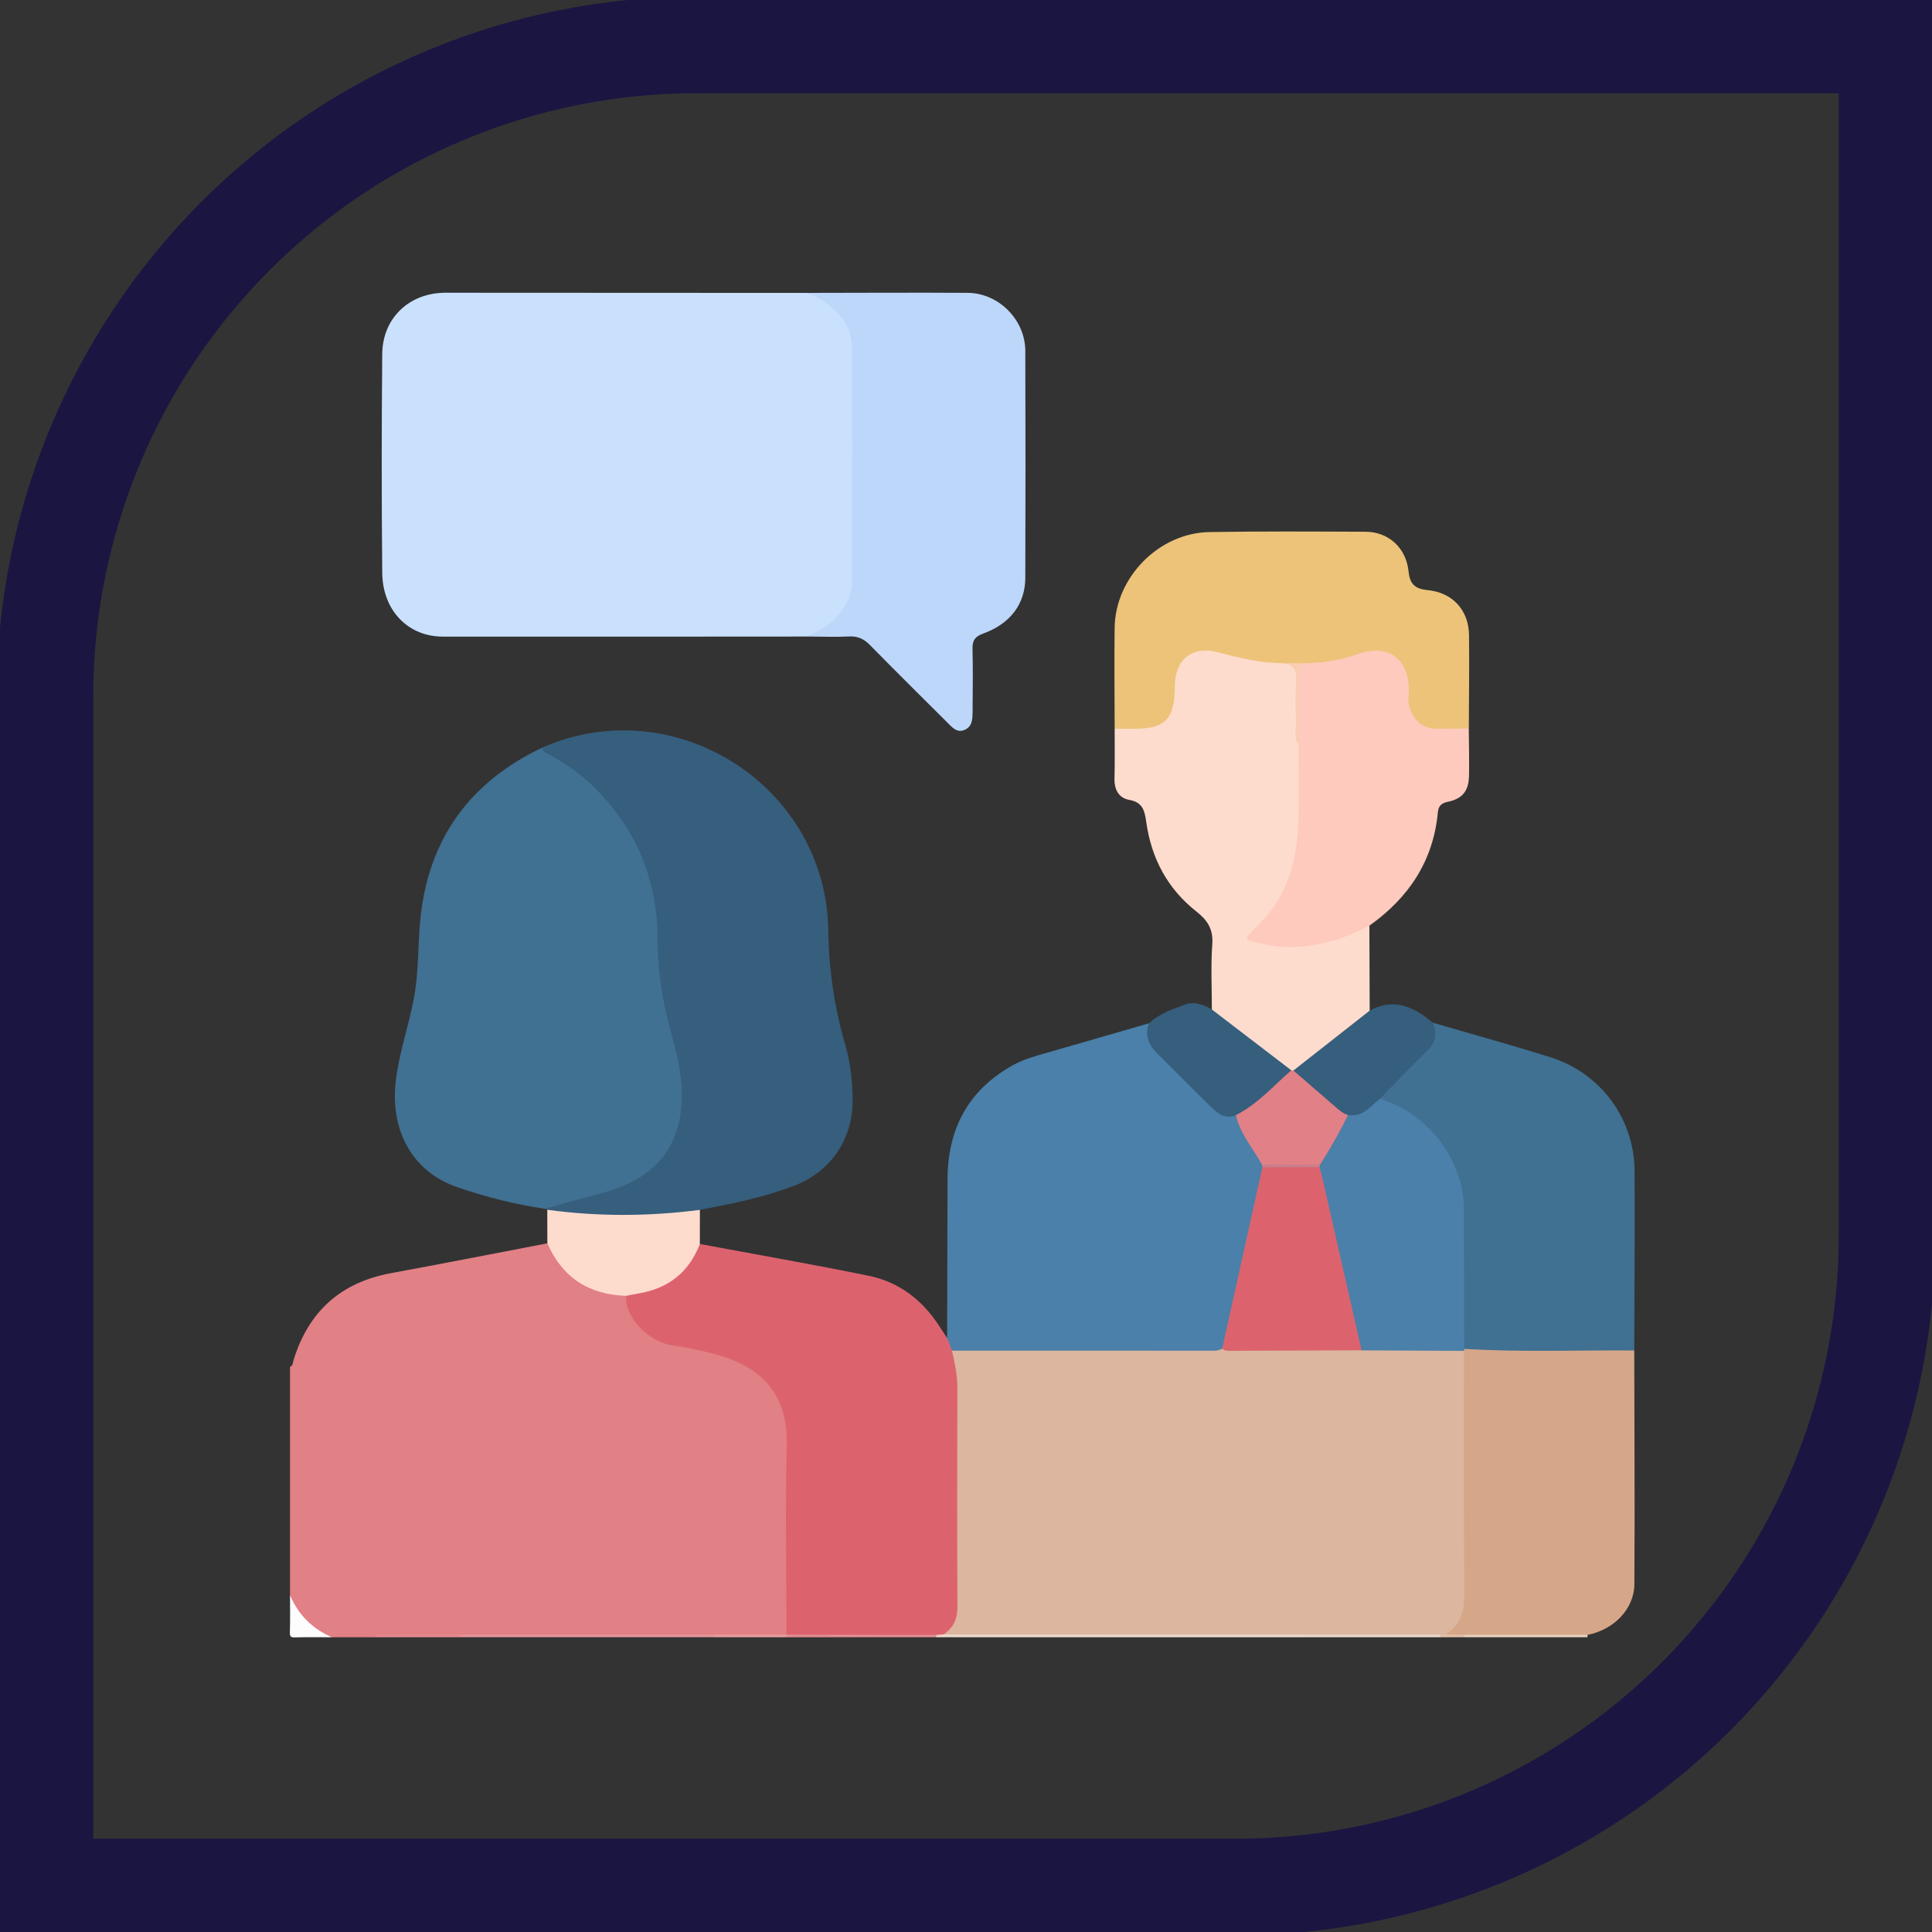
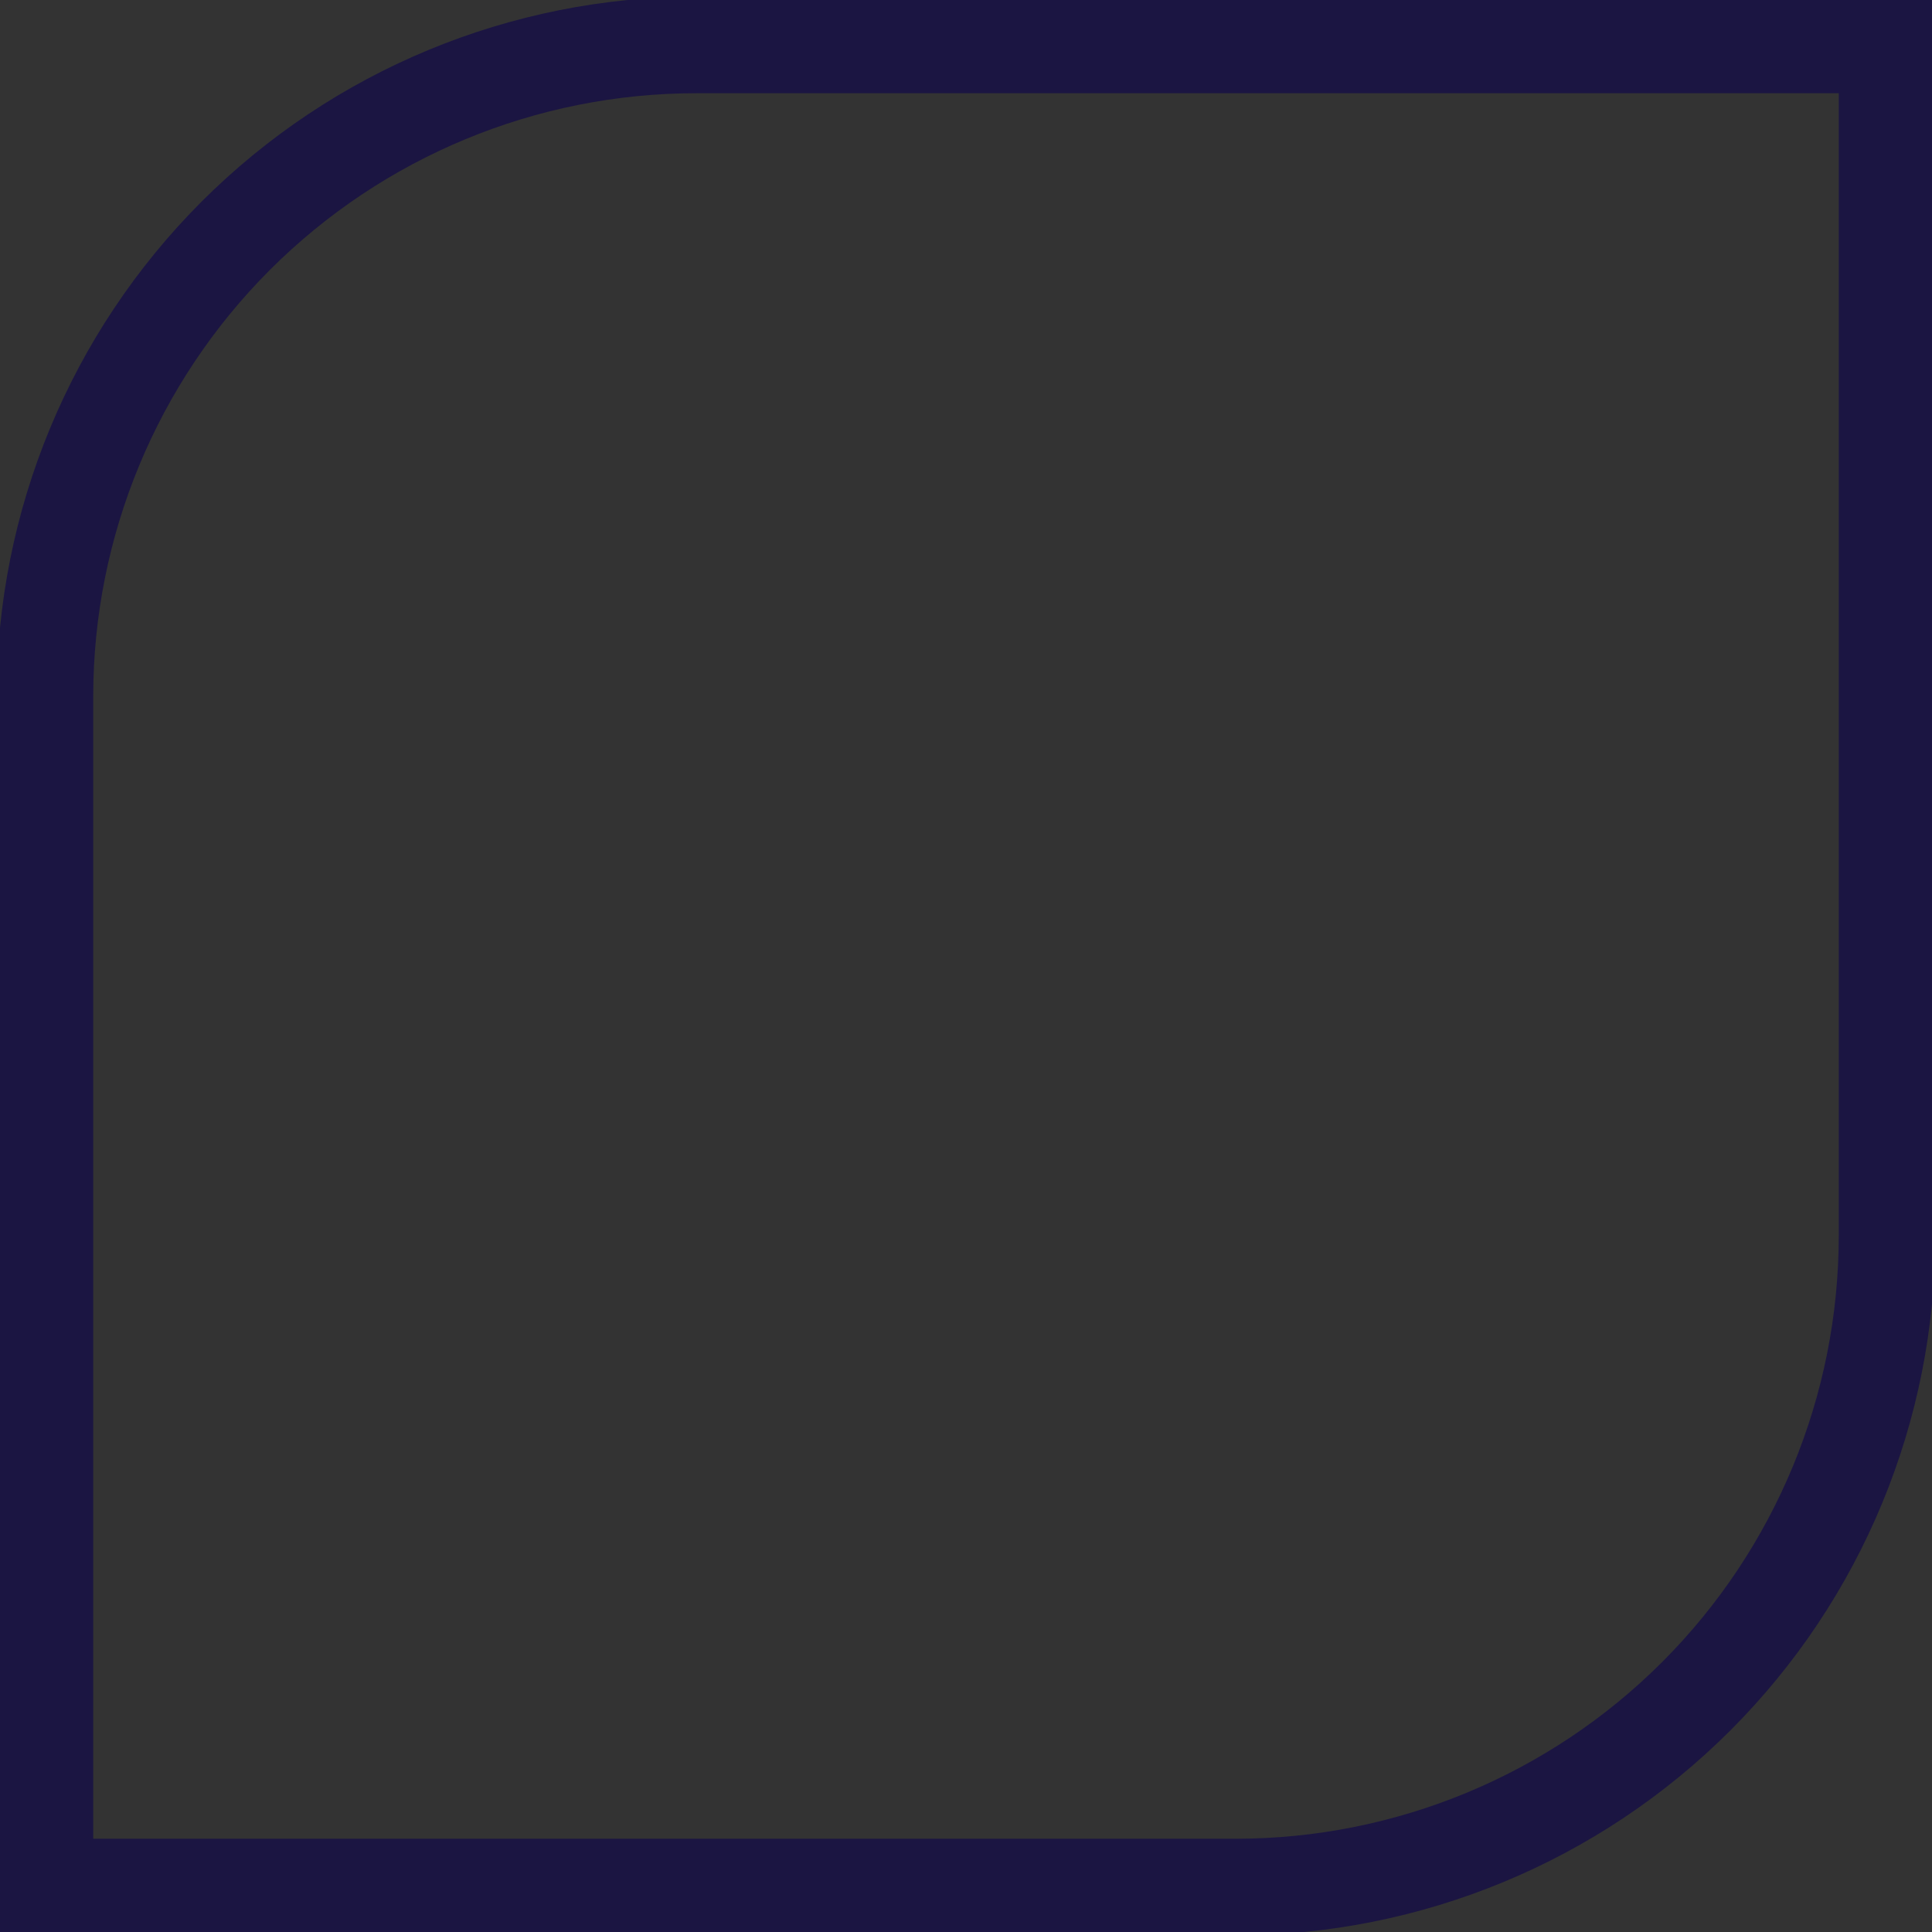
<svg xmlns="http://www.w3.org/2000/svg" width="80" height="80" viewBox="0 0 80 80" fill="none">
  <rect x="0" y="0" width="80" height="80" fill="#333333" stroke="none" />
  <g clip-path="url(#clip0_3663_253)">
    <path d="M28.837 1.86H78.139V51.163C78.139 58.318 75.297 65.179 70.238 70.238C65.179 75.297 58.318 78.139 51.163 78.139H1.86V28.837C1.86 21.683 4.703 14.821 9.762 9.762C14.821 4.703 21.683 1.86 28.837 1.86V1.86Z" stroke="#1B1542" stroke-width="4" />
    <g clip-path="url(#clip1_3663_253)">
      <path d="M12.009 56.596C12.135 56.548 12.123 56.424 12.154 56.325C12.772 54.307 14.106 53.103 16.192 52.718C18.351 52.32 20.508 51.897 22.665 51.484C22.82 51.525 22.892 51.651 22.96 51.776C23.512 52.772 24.373 53.314 25.48 53.5C25.669 53.532 25.881 53.519 26.011 53.709C26.349 54.862 27.118 55.478 28.31 55.626C28.991 55.711 29.66 55.894 30.305 56.139C31.933 56.758 32.715 57.888 32.717 59.624C32.719 62.031 32.718 64.44 32.717 66.846C32.717 67.115 32.753 67.391 32.625 67.647C32.583 67.704 32.528 67.733 32.456 67.737C31.502 67.74 30.547 67.737 29.592 67.739C26.099 67.739 22.605 67.739 19.113 67.739C18.081 67.739 17.05 67.736 16.019 67.742C15.841 67.742 15.657 67.692 15.488 67.796H13.748C12.791 67.594 12.209 67.014 12.009 66.056V56.596Z" fill="#E18085" />
      <path d="M59.642 67.795H38.761C38.728 67.724 38.745 67.668 38.811 67.624C38.934 67.551 39.071 67.534 39.212 67.535C41.114 67.48 43.017 67.515 44.919 67.512C49.486 67.506 54.051 67.509 58.617 67.512C58.94 67.512 59.271 67.466 59.581 67.614C59.651 67.657 59.672 67.717 59.643 67.795H59.642Z" fill="#ECD8CB" />
-       <path d="M19.078 67.688C22.594 67.688 26.111 67.688 29.627 67.688C29.662 67.711 29.673 67.736 29.662 67.759C29.65 67.782 29.638 67.794 29.625 67.794H19.078C19.042 67.769 19.03 67.746 19.043 67.721C19.055 67.698 19.068 67.685 19.079 67.685L19.078 67.688Z" fill="#E59598" />
      <path d="M12.009 66.056C12.356 66.868 12.937 67.447 13.748 67.796C13.241 67.796 12.732 67.784 12.227 67.801C12.038 67.809 11.997 67.768 12.003 67.578C12.02 67.07 12.009 66.563 12.009 66.056Z" fill="#FEFDFD" />
      <path d="M65.74 67.695C65.735 67.729 65.732 67.762 65.733 67.795H60.622C60.59 67.718 60.611 67.659 60.683 67.617C60.863 67.516 61.062 67.516 61.26 67.515C62.536 67.509 63.81 67.508 65.086 67.515C65.316 67.515 65.56 67.498 65.74 67.694V67.695Z" fill="#E8D0BF" />
      <path d="M38.774 67.7C38.77 67.731 38.766 67.763 38.761 67.794H34.302C34.27 67.717 34.291 67.657 34.363 67.615C34.562 67.506 34.78 67.513 34.995 67.513C36.02 67.509 37.045 67.508 38.069 67.515C38.316 67.516 38.58 67.483 38.774 67.7Z" fill="#E39193" />
      <path d="M19.078 67.688C19.078 67.724 19.078 67.76 19.078 67.795H15.488C15.648 67.618 15.86 67.691 16.049 67.689C17.059 67.682 18.068 67.686 19.078 67.686V67.688Z" fill="#E3888E" />
      <path d="M29.627 67.795C29.627 67.76 29.627 67.724 29.627 67.689C30.605 67.689 31.583 67.692 32.56 67.692C32.589 67.714 32.599 67.737 32.59 67.76C32.581 67.784 32.573 67.795 32.562 67.795H29.627Z" fill="#E59D9C" />
-       <path d="M32.562 67.796C32.562 67.761 32.562 67.726 32.56 67.692L32.565 67.681C33.147 67.439 33.725 67.412 34.304 67.691C34.304 67.726 34.304 67.761 34.304 67.796H32.564H32.562Z" fill="#E18B8D" />
      <path d="M60.624 67.694C60.623 67.727 60.622 67.762 60.62 67.796H59.642C59.639 67.761 59.638 67.726 59.635 67.691C59.699 67.608 59.789 67.573 59.886 67.554C60.142 67.55 60.411 67.477 60.624 67.694Z" fill="#E0BFA9" />
      <path d="M33.439 26.358C28.404 26.359 23.371 26.368 18.337 26.361C16.895 26.359 15.843 25.277 15.828 23.721C15.799 20.698 15.799 17.674 15.828 14.651C15.843 13.16 16.959 12.121 18.446 12.122C23.444 12.122 28.442 12.126 33.439 12.129C34.711 12.417 35.436 13.314 35.44 14.649C35.449 17.658 35.444 20.665 35.442 23.674C35.442 25.16 34.836 25.966 33.439 26.359V26.358Z" fill="#CAE1FE" />
-       <path d="M22.562 50.053C21.325 49.871 20.117 49.564 18.936 49.16C17.078 48.525 16.128 46.804 16.394 44.706C16.538 43.569 16.915 42.489 17.132 41.371C17.351 40.244 17.293 39.098 17.415 37.966C17.771 34.686 19.486 32.371 22.45 30.958C25.194 32.305 26.777 34.519 27.259 37.511C27.494 38.973 27.332 40.482 27.721 41.932C27.951 42.79 28.204 43.643 28.307 44.528C28.391 45.252 28.419 45.974 28.201 46.684C27.877 47.736 27.281 48.566 26.253 49.037C25.078 49.576 23.852 49.933 22.56 50.053H22.562Z" fill="#407092" />
      <path d="M39.218 55.404C39.223 53.215 39.229 51.026 39.235 48.837C39.241 46.749 40.087 45.139 41.941 44.108C42.37 43.87 42.841 43.737 43.31 43.604C44.733 43.198 46.153 42.784 47.575 42.373C47.572 43.172 48.104 43.652 48.621 44.147C49.074 44.582 49.522 45.025 49.952 45.482C50.297 45.846 50.679 46.114 51.194 46.157C51.561 46.865 52.02 47.522 52.355 48.25C52.368 48.308 52.374 48.365 52.374 48.425C51.97 50.595 51.433 52.735 50.954 54.888C50.872 55.253 50.874 55.651 50.59 55.95C50.407 56.093 50.189 56.113 49.971 56.113C46.601 56.12 43.23 56.128 39.861 56.11C39.771 56.11 39.681 56.097 39.593 56.078C39.271 55.963 39.101 55.764 39.219 55.405L39.218 55.404Z" fill="#4A80A9" />
      <path d="M22.562 50.053C23.339 49.839 24.114 49.619 24.893 49.413C26.589 48.964 27.851 48.054 28.166 46.217C28.362 45.076 28.118 43.957 27.814 42.86C27.457 41.571 27.229 40.268 27.23 38.924C27.23 36.399 26.323 34.247 24.498 32.496C23.976 31.996 23.374 31.596 22.743 31.243C22.621 31.174 22.463 31.14 22.453 30.956C27.942 28.542 34.218 32.548 34.298 38.534C34.32 40.14 34.551 41.704 34.995 43.24C35.218 44.012 35.311 44.798 35.306 45.599C35.299 47.202 34.375 48.538 32.866 49.108C31.609 49.582 30.3 49.852 28.983 50.095C28.441 50.47 27.798 50.41 27.201 50.433C25.903 50.483 24.599 50.51 23.303 50.343C23.063 50.313 22.839 50.275 22.663 50.093C22.63 50.079 22.597 50.066 22.563 50.051L22.562 50.053Z" fill="#365E7D" />
      <path d="M39.218 55.404C39.286 55.578 39.354 55.751 39.421 55.926C39.719 56.212 39.784 56.593 39.787 56.972C39.815 60.204 39.808 63.437 39.793 66.669C39.79 67.159 39.616 67.554 39.077 67.676C38.976 67.685 38.874 67.692 38.774 67.701C37.285 67.698 35.793 67.695 34.304 67.692C33.724 67.689 33.145 67.685 32.565 67.682C32.565 65.075 32.51 62.464 32.578 59.858C32.639 57.532 31.317 56.53 29.592 56.069C29.019 55.917 28.439 55.791 27.848 55.711C26.931 55.587 25.862 54.607 25.928 53.66C26.021 53.504 26.176 53.458 26.339 53.434C27.432 53.276 28.237 52.712 28.758 51.737C28.808 51.641 28.871 51.552 28.978 51.51C31.305 51.945 33.638 52.352 35.958 52.824C37.219 53.081 38.19 53.823 38.891 54.907C38.998 55.074 39.108 55.24 39.218 55.405V55.404Z" fill="#DC636E" />
      <path d="M33.439 26.358C33.894 26.109 34.365 25.9 34.712 25.48C35.049 25.073 35.276 24.631 35.277 24.108C35.286 20.866 35.293 17.623 35.275 14.381C35.269 13.437 34.68 12.825 33.917 12.363C33.766 12.272 33.599 12.205 33.439 12.128C35.65 12.126 37.859 12.112 40.069 12.126C41.354 12.135 42.451 13.241 42.456 14.529C42.467 17.662 42.464 20.796 42.456 23.931C42.453 25 41.835 25.83 40.715 26.233C40.38 26.354 40.263 26.511 40.27 26.855C40.289 27.724 40.281 28.593 40.273 29.464C40.27 29.752 40.273 30.07 39.959 30.215C39.623 30.372 39.42 30.109 39.218 29.909C38.151 28.849 37.084 27.79 36.03 26.717C35.785 26.467 35.536 26.338 35.176 26.355C34.597 26.383 34.017 26.359 33.437 26.357L33.439 26.358Z" fill="#BDD7FA" />
-       <path d="M59.318 42.344C60.949 42.821 62.588 43.271 64.209 43.781C66.28 44.434 67.669 46.319 67.684 48.477C67.7 50.958 67.676 53.44 67.671 55.921C67.476 56.136 67.213 56.113 66.964 56.113C65.267 56.117 63.569 56.12 61.871 56.113C61.473 56.112 61.079 56.065 60.7 55.93C60.405 55.731 60.472 55.418 60.47 55.139C60.462 53.6 60.457 52.062 60.469 50.523C60.483 48.303 59.489 46.723 57.489 45.768C57.392 45.721 57.292 45.679 57.205 45.612C56.982 45.367 57.208 45.216 57.341 45.07C57.732 44.649 58.132 44.232 58.561 43.851C59.02 43.441 59.366 42.998 59.318 42.344Z" fill="#407092" />
      <path d="M50.181 41.8C50.181 40.898 50.133 39.991 50.198 39.093C50.243 38.475 49.997 38.103 49.544 37.747C48.343 36.802 47.672 35.539 47.463 34.033C47.4 33.584 47.323 33.219 46.764 33.122C46.322 33.045 46.137 32.693 46.149 32.231C46.166 31.545 46.155 30.859 46.156 30.173C46.457 29.933 46.813 30.031 47.147 30.02C48.015 29.993 48.39 29.657 48.486 28.794C48.508 28.596 48.497 28.397 48.509 28.199C48.573 27.224 49.393 26.589 50.358 26.835C51.286 27.07 52.22 27.255 53.172 27.356C53.66 27.407 53.82 27.685 53.818 28.165C53.815 29.025 53.75 29.888 53.863 30.747C53.938 32.32 54.025 33.894 53.743 35.456C53.538 36.59 53.033 37.575 52.224 38.405C51.859 38.779 51.882 38.872 52.401 38.965C53.688 39.194 54.923 38.997 56.107 38.456C56.293 38.372 56.465 38.178 56.703 38.331C56.708 39.504 56.712 40.677 56.716 41.85C56.728 41.992 56.644 42.087 56.543 42.166C55.661 42.873 54.764 43.56 53.869 44.249C53.783 44.315 53.688 44.364 53.578 44.383C53.526 44.387 53.474 44.383 53.422 44.371C52.324 43.681 51.33 42.849 50.298 42.072C50.217 42.011 50.124 41.935 50.179 41.803L50.181 41.8Z" fill="#FEDCCD" />
      <path d="M60.629 55.853C62.975 56 65.323 55.901 67.671 55.921C67.676 59.145 67.697 62.367 67.676 65.591C67.671 66.624 66.828 67.482 65.74 67.697C64.035 67.697 62.331 67.697 60.626 67.695C60.372 67.692 60.117 67.689 59.863 67.686C59.863 67.633 59.841 67.57 59.883 67.531C60.507 66.961 60.456 66.211 60.454 65.466C60.447 62.588 60.45 59.709 60.453 56.831C60.453 56.561 60.428 56.288 60.508 56.022C60.533 55.955 60.574 55.9 60.629 55.856V55.853Z" fill="#D5A788" />
      <path d="M53.116 27.458C52.191 27.465 51.305 27.234 50.417 27.005C49.374 26.735 48.656 27.306 48.65 28.391C48.643 29.76 48.265 30.173 47.021 30.175C46.733 30.175 46.444 30.175 46.156 30.175C46.155 28.781 46.134 27.386 46.155 25.992C46.184 23.903 47.99 22.065 50.083 22.031C52.238 21.996 54.394 22.009 56.549 22.018C57.497 22.023 58.229 22.688 58.325 23.661C58.376 24.169 58.581 24.383 59.096 24.432C60.151 24.533 60.818 25.261 60.829 26.306C60.845 27.59 60.825 28.877 60.821 30.163C60.194 30.444 59.547 30.414 58.941 30.167C58.486 29.981 58.225 29.574 58.194 29.057C58.178 28.787 58.191 28.515 58.146 28.246C57.991 27.33 57.413 26.944 56.51 27.179C55.67 27.399 54.833 27.615 53.955 27.604C53.685 27.503 53.392 27.538 53.118 27.46L53.116 27.458Z" fill="#ECC379" />
      <path d="M53.984 27.465C54.728 27.45 55.471 27.358 56.163 27.102C57.583 26.578 58.398 27.403 58.333 28.694C58.322 28.909 58.302 29.146 58.376 29.337C58.564 29.82 58.898 30.166 59.462 30.175C59.914 30.18 60.367 30.167 60.819 30.162C60.824 30.811 60.841 31.461 60.829 32.111C60.818 32.753 60.562 33.077 59.934 33.205C59.664 33.26 59.561 33.401 59.539 33.634C59.35 35.655 58.33 37.174 56.706 38.328C55.575 38.937 54.381 39.266 53.083 39.207C52.66 39.188 52.269 39.074 51.863 38.994C51.551 38.933 51.606 38.819 51.766 38.646C52.073 38.316 52.406 38.017 52.674 37.645C53.445 36.575 53.708 35.355 53.76 34.083C53.805 32.998 53.769 31.911 53.769 30.826C53.654 29.801 53.748 28.773 53.717 27.749C53.711 27.553 53.853 27.519 53.985 27.465H53.984Z" fill="#FECABD" />
      <path d="M28.979 51.509C28.525 52.699 27.653 53.365 26.407 53.565C26.247 53.592 26.088 53.628 25.928 53.658C24.39 53.609 23.287 52.908 22.665 51.484C22.665 51.02 22.663 50.558 22.662 50.095C24.768 50.38 26.874 50.372 28.981 50.098C28.981 50.569 28.98 51.038 28.979 51.509Z" fill="#FEDCCD" />
      <path d="M50.18 41.8C51.276 42.639 52.372 43.479 53.469 44.318C53.488 44.549 53.323 44.675 53.176 44.796C52.695 45.191 52.233 45.61 51.749 46.002C51.587 46.133 51.419 46.291 51.176 46.175C50.747 46.359 50.435 46.117 50.164 45.854C49.397 45.111 48.651 44.347 47.893 43.594C47.543 43.246 47.404 42.851 47.576 42.371C47.993 41.975 48.532 41.802 49.05 41.601C49.447 41.449 49.829 41.592 50.18 41.799V41.8Z" fill="#365E7D" />
      <path d="M53.557 44.328C54.61 43.501 55.666 42.672 56.719 41.845C57.556 41.38 58.407 41.543 59.318 42.344C59.524 42.806 59.447 43.181 59.062 43.544C58.398 44.172 57.777 44.845 57.138 45.501C56.891 46.047 56.474 46.317 55.869 46.282C55.161 46.069 54.714 45.493 54.177 45.046C53.94 44.848 53.629 44.681 53.557 44.328Z" fill="#365E7D" />
      <path d="M60.619 55.936C60.619 59.316 60.606 62.697 60.633 66.078C60.639 66.777 60.444 67.306 59.861 67.685C59.786 67.686 59.71 67.689 59.635 67.691C53.017 67.689 46.399 67.688 39.782 67.686C39.546 67.686 39.312 67.679 39.077 67.676C39.479 67.4 39.649 67.034 39.646 66.531C39.63 63.511 39.632 60.491 39.643 57.472C39.646 56.94 39.533 56.436 39.421 55.927C42.954 55.927 46.487 55.929 50.021 55.929C50.218 55.929 50.42 55.952 50.606 55.849C50.76 55.791 50.919 55.77 51.083 55.77C52.849 55.779 54.616 55.753 56.382 55.783C57.59 55.75 58.798 55.773 60.004 55.772C60.22 55.772 60.44 55.779 60.616 55.936H60.619Z" fill="#DCB69F" />
      <path d="M56.379 55.914C54.557 55.921 52.733 55.927 50.91 55.934C50.801 55.934 50.694 55.93 50.608 55.847C51.163 53.343 51.718 50.84 52.273 48.336C52.528 48.098 52.846 48.182 53.138 48.184C53.615 48.186 54.097 48.12 54.57 48.237C54.824 48.373 54.875 48.631 54.931 48.875C55.436 51.063 55.916 53.256 56.41 55.445C56.444 55.6 56.498 55.764 56.381 55.913L56.379 55.914Z" fill="#DC636E" />
      <path d="M53.557 44.328C54.144 44.836 54.731 45.346 55.321 45.852C55.471 45.982 55.618 46.12 55.822 46.166C55.917 46.551 55.639 46.806 55.482 47.098C55.32 47.4 55.158 47.702 54.968 47.99C54.853 48.165 54.734 48.316 54.493 48.276C53.747 48.243 52.997 48.346 52.254 48.221C51.88 47.548 51.353 46.954 51.176 46.176C52.073 45.72 52.727 44.966 53.469 44.319C53.5 44.31 53.529 44.313 53.557 44.329V44.328Z" fill="#E18086" />
      <path d="M52.254 48.22C53.055 48.223 53.856 48.227 54.658 48.23C54.677 48.269 54.67 48.303 54.636 48.33C53.849 48.332 53.06 48.333 52.272 48.335C52.266 48.295 52.26 48.258 52.254 48.218V48.22Z" fill="#C97E8B" />
      <path d="M54.636 48.332C54.647 48.298 54.654 48.265 54.658 48.231C55.084 47.564 55.474 46.877 55.822 46.166C56.43 46.278 56.741 45.806 57.138 45.502C59.135 46.082 60.617 48.04 60.622 50.098C60.624 52.016 60.627 53.934 60.63 55.853C60.629 55.881 60.624 55.908 60.62 55.936C59.207 55.928 57.795 55.921 56.381 55.916C55.837 53.528 55.294 51.138 54.75 48.75C54.718 48.609 54.676 48.471 54.639 48.332H54.636Z" fill="#4A80A9" />
      <path d="M53.984 27.465C53.783 27.605 53.763 27.804 53.766 28.031C53.775 28.962 53.769 29.894 53.769 30.826C53.549 30.535 53.68 30.201 53.667 29.888C53.644 29.351 53.626 28.807 53.672 28.272C53.709 27.817 53.606 27.524 53.116 27.458C53.406 27.461 53.695 27.463 53.984 27.465Z" fill="#F9CEB0" />
    </g>
  </g>
  <defs>
    <clipPath id="clip0_3663_253">
      <rect width="80" height="80" fill="white" />
    </clipPath>
    <clipPath id="clip1_3663_253">
-       <rect width="55.81" height="55.81" fill="white" transform="translate(12 12)" />
-     </clipPath>
+       </clipPath>
  </defs>
</svg>